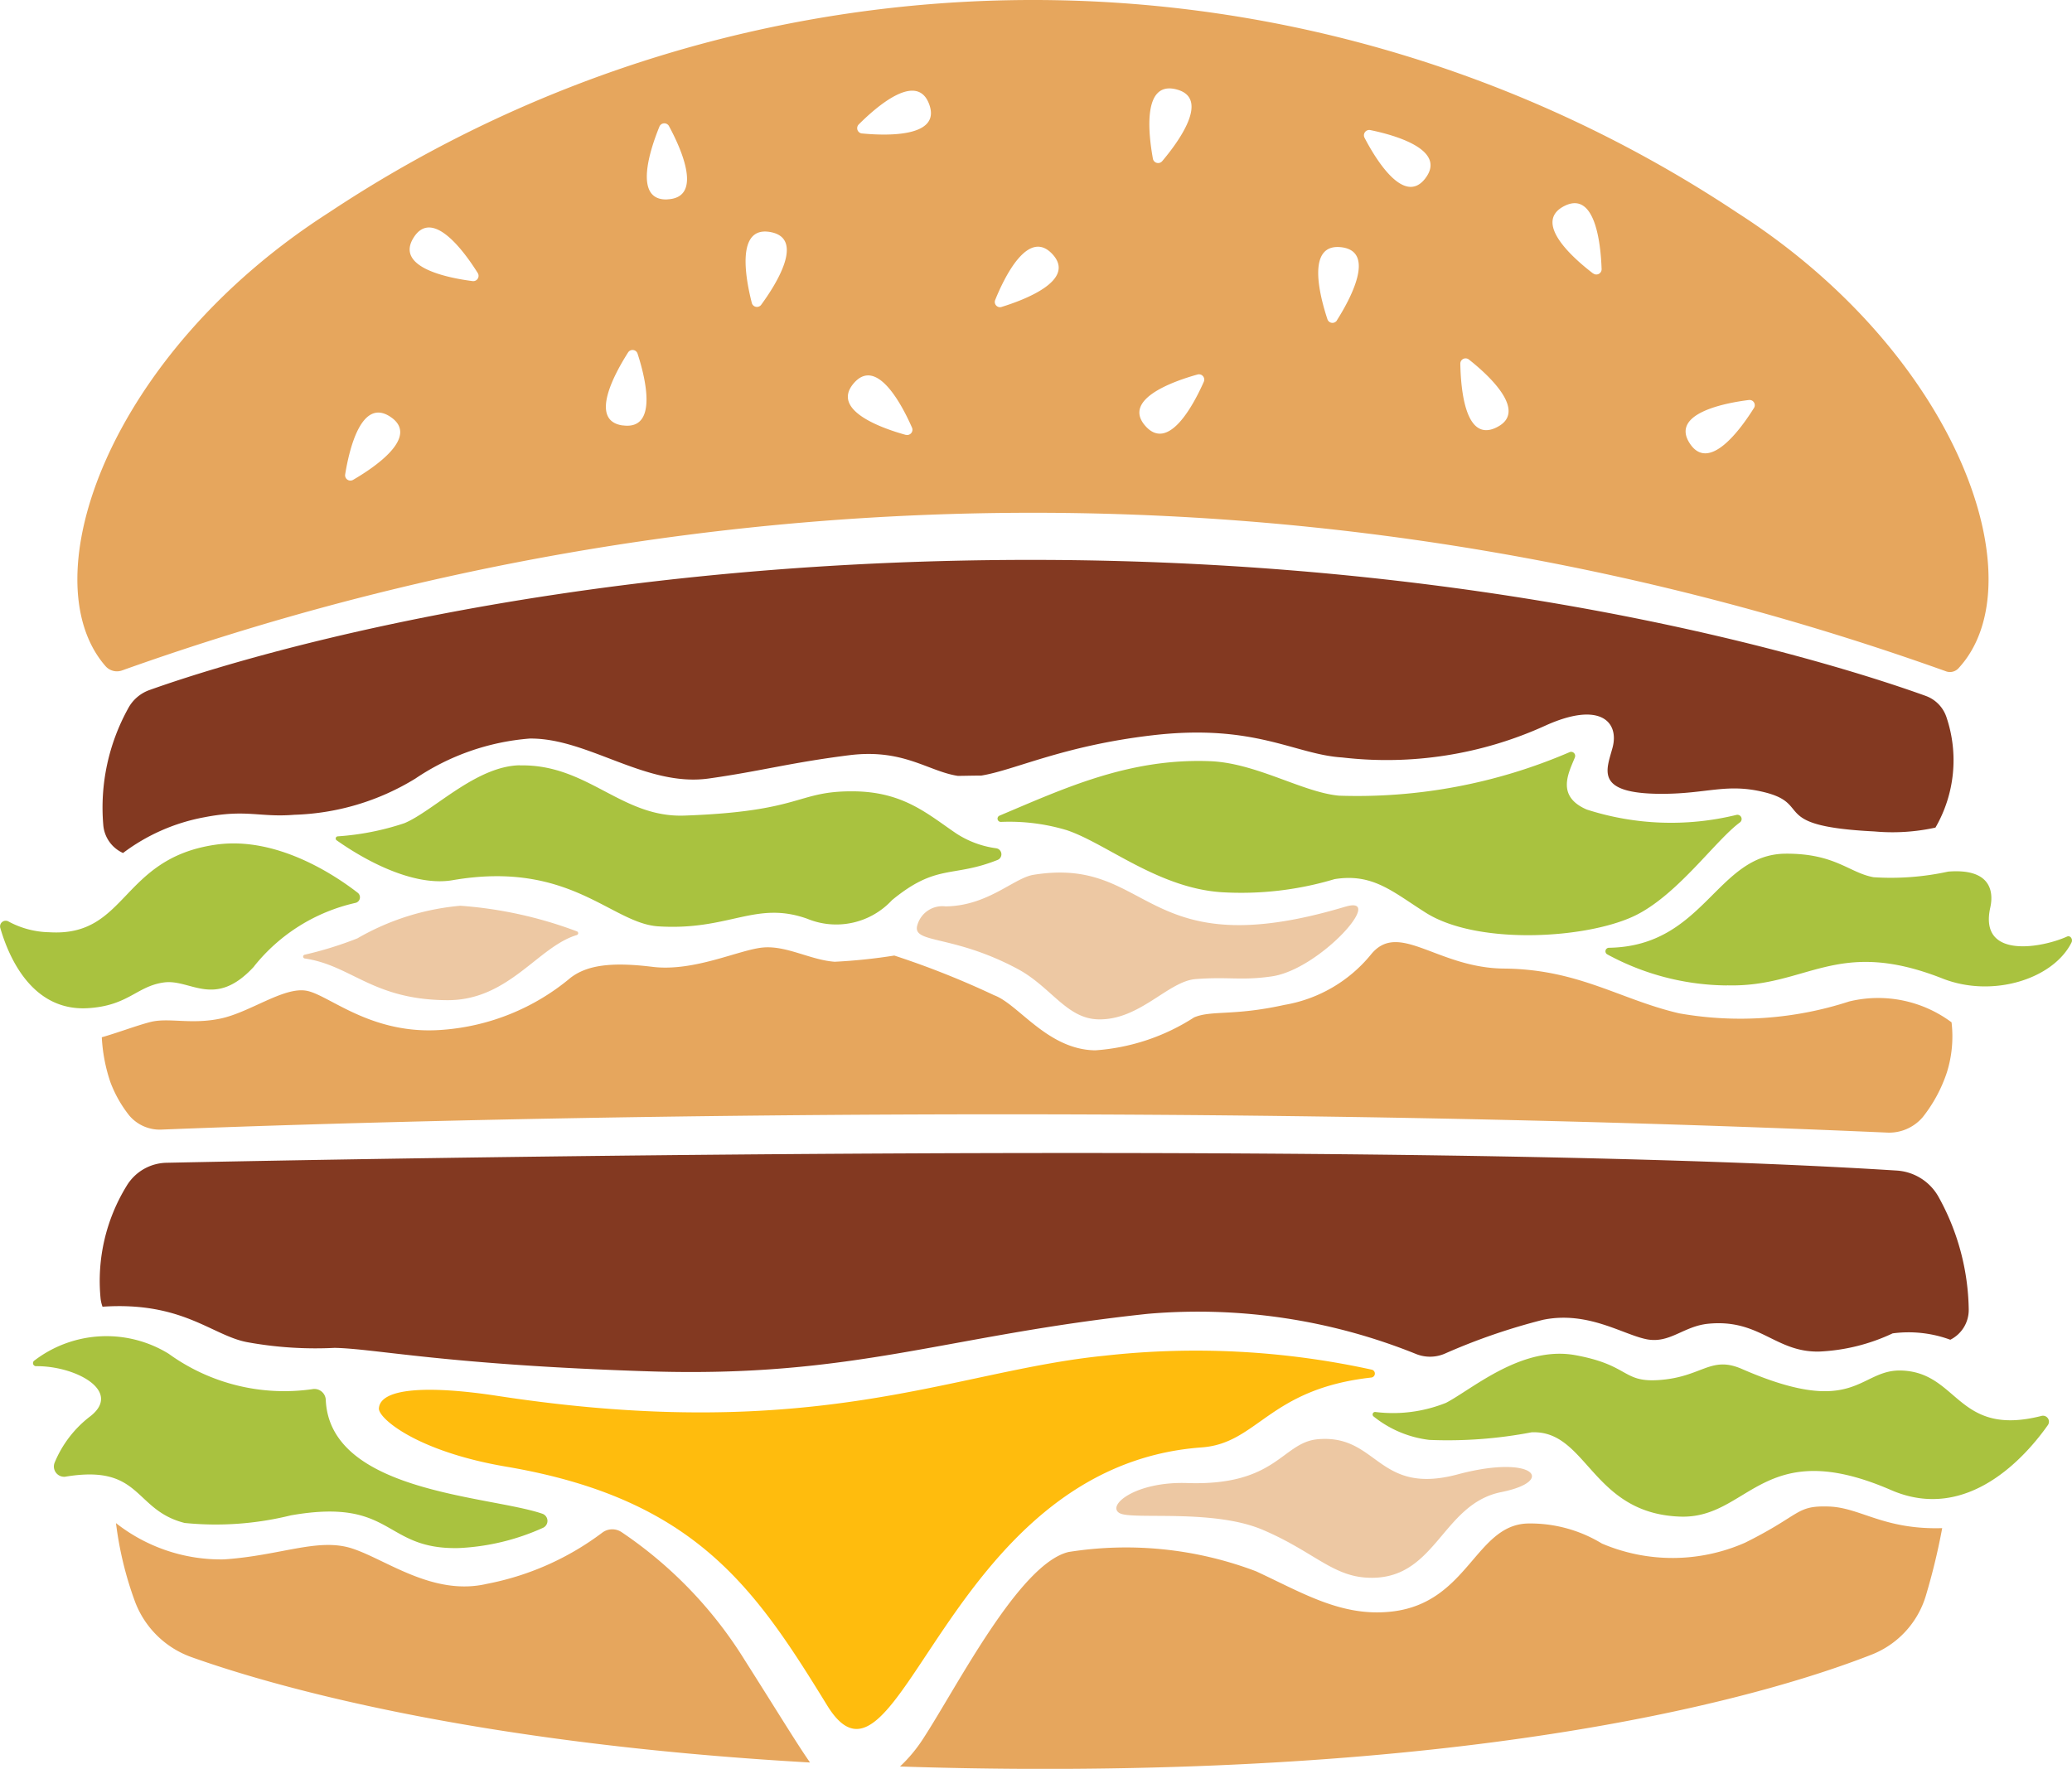
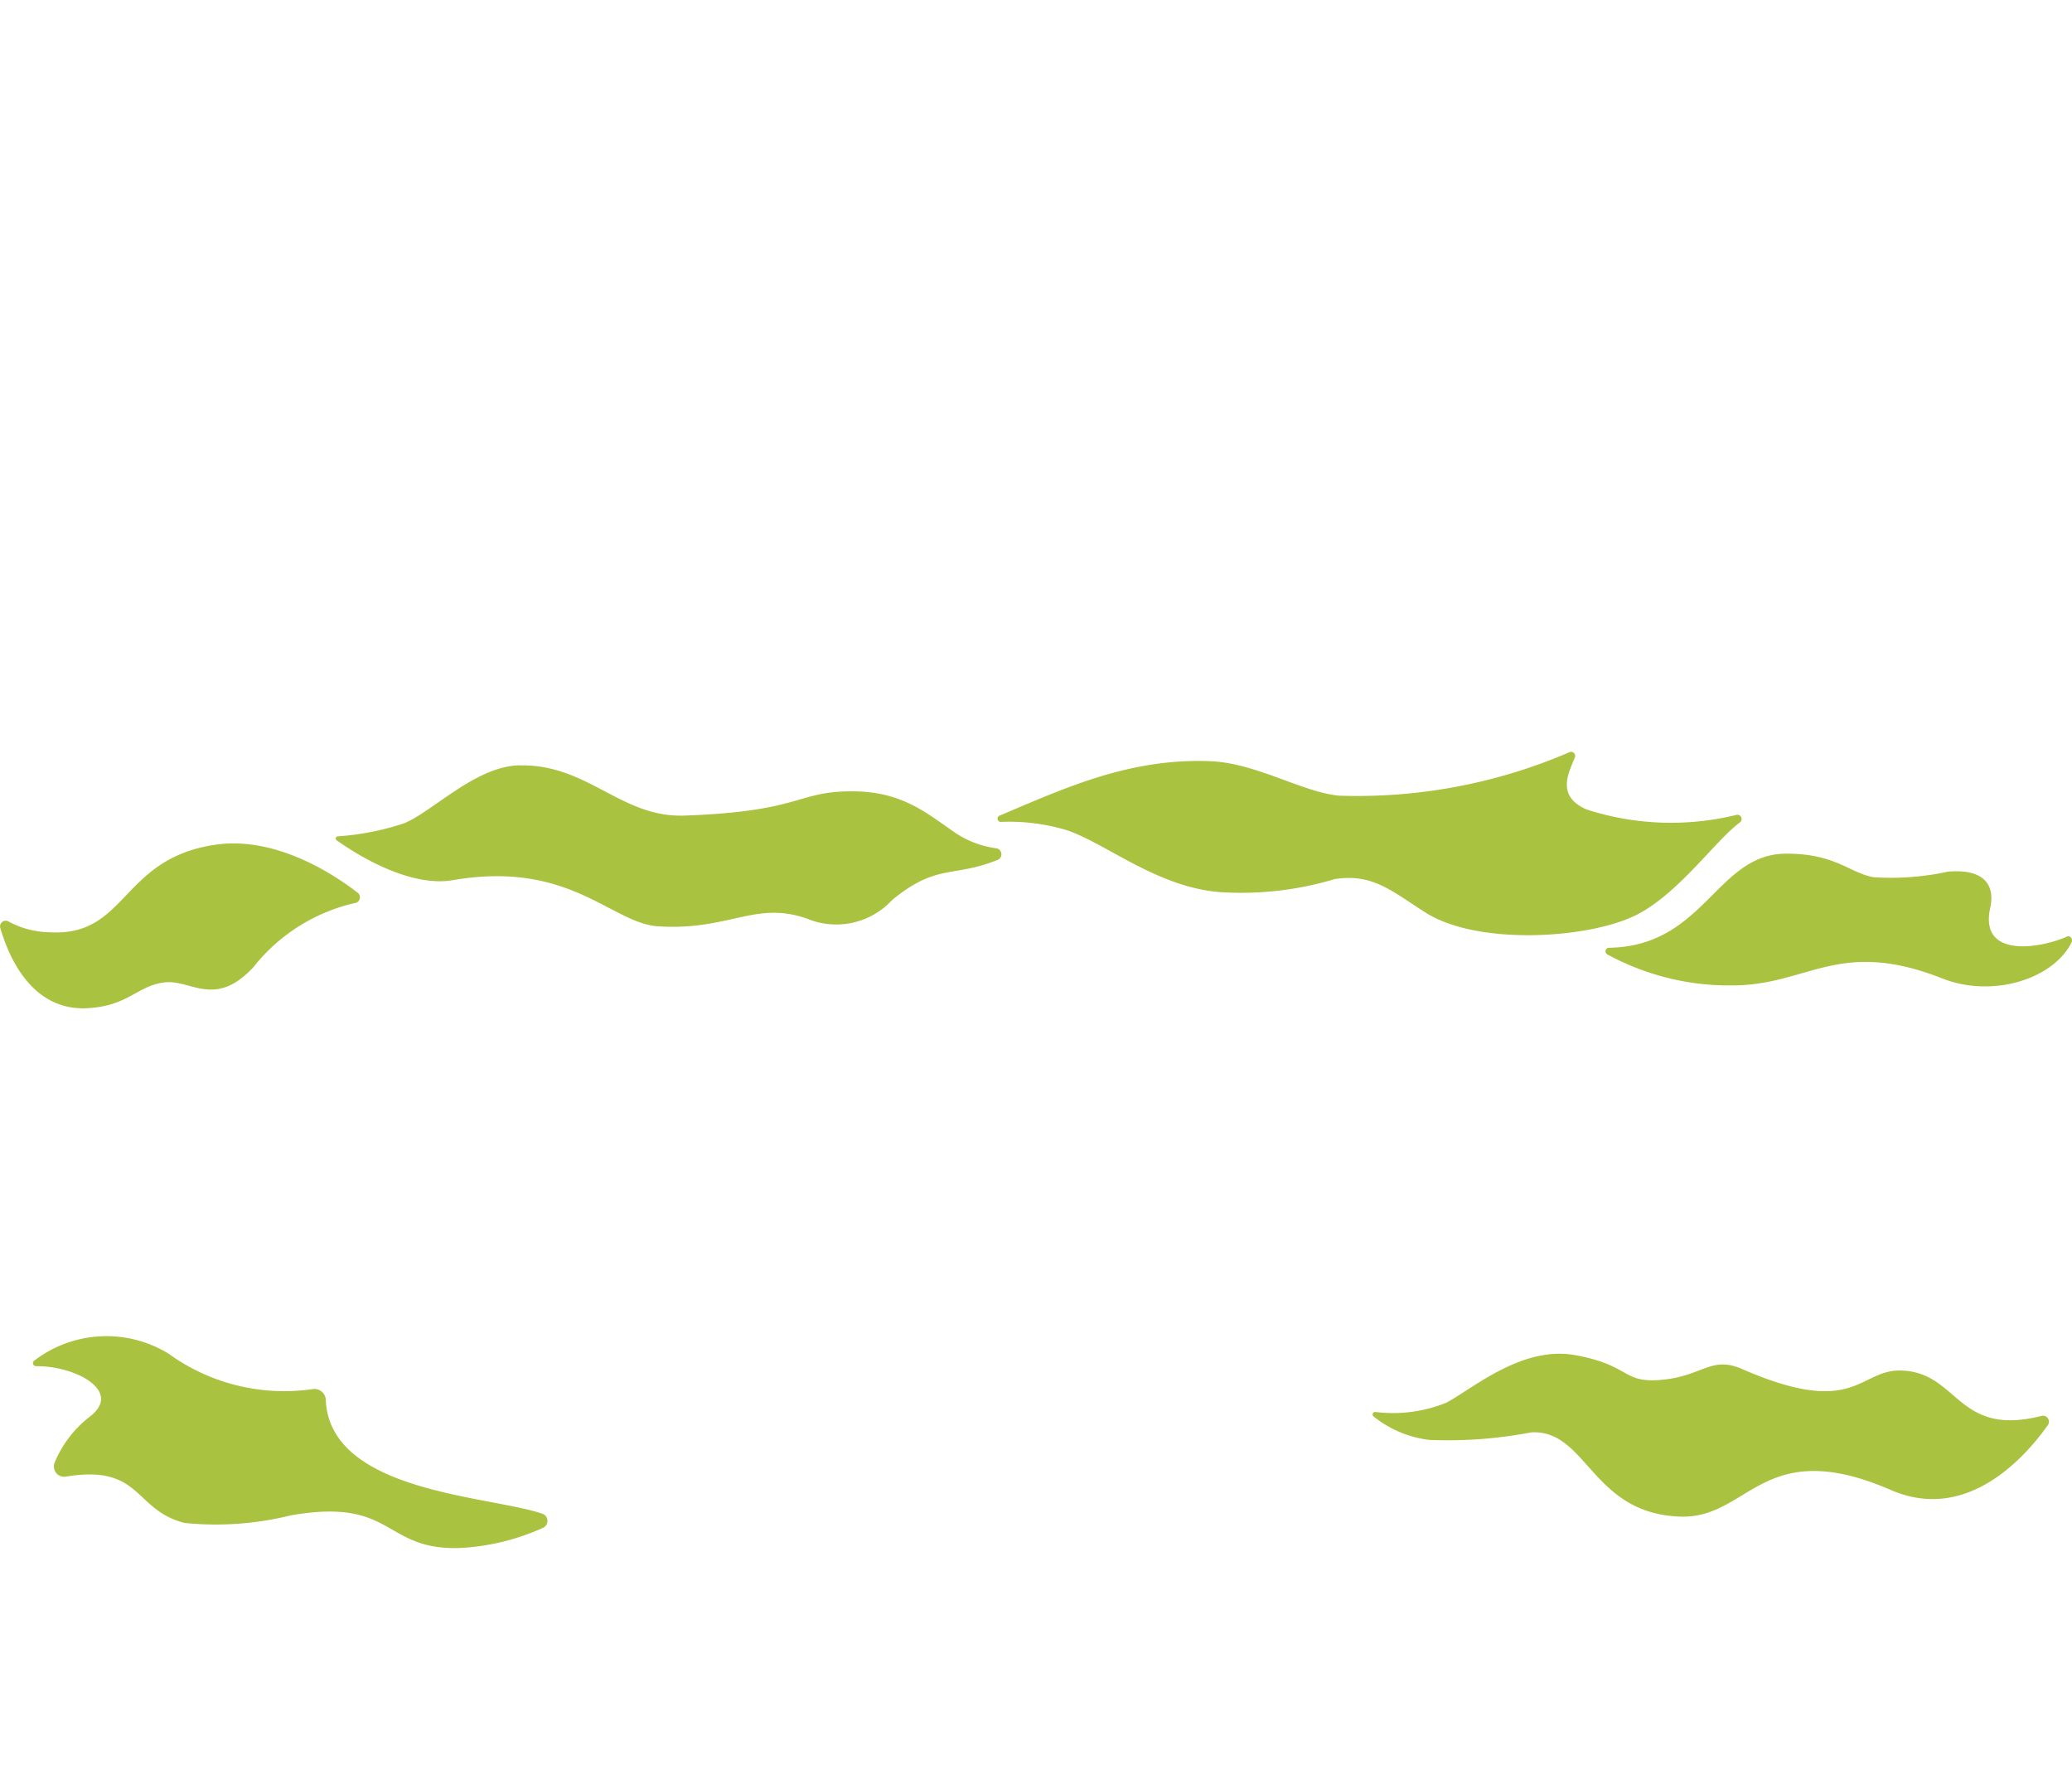
<svg xmlns="http://www.w3.org/2000/svg" width="81.782" height="69.836">
  <g data-name="Group 2038">
-     <path data-name="Path 846" d="M4.076 32.565a8.086 8.086 0 0 1 .975-4.583 1.54 1.54 0 0 1 .839-.735c2.708-.969 15.475-5.142 34.816-5.142s32.486 4.353 35.3 5.369a1.343 1.343 0 0 1 .821.842 5.309 5.309 0 0 1-.428 4.347l-.009.012a7.9 7.9 0 0 1-2.407.151c-4.211-.21-2.4-1.078-4.362-1.553-1.477-.36-2.239.068-4.031.068-2.687 0-2.171-.957-1.943-1.822.272-1.016-.49-1.852-2.658-.868a15.111 15.111 0 0 1-8.006 1.255c-1.878-.115-3.449-1.353-7.513-.874-3.535.416-5.407 1.37-6.739 1.589-.31 0-.617.009-.924.012-1.19-.186-2.15-1.087-4.3-.815-2.36.3-3.458.626-5.531.918-2.49.351-4.772-1.607-7.073-1.577a9.379 9.379 0 0 0-4.513 1.583 9.678 9.678 0 0 1-4.769 1.426c-1.373.112-1.884-.23-3.565.1a7.625 7.625 0 0 0-3.2 1.409 1.328 1.328 0 0 1-.78-1.112zM4.049 51.59c3.16-.213 4.318 1.137 5.706 1.4a15 15 0 0 0 3.449.225c1.612.029 4.392.67 12.415.927 8.124.26 11.674-1.421 19.686-2.271a23 23 0 0 1 10.587 1.586 1.473 1.473 0 0 0 1.131-.012 24.387 24.387 0 0 1 3.881-1.338c1.748-.357 3.116.561 4.058.762s1.477-.517 2.478-.608c2.026-.192 2.628 1.134 4.362 1.1a7.574 7.574 0 0 0 2.9-.718 4.774 4.774 0 0 1 2.277.251 1.315 1.315 0 0 0 .727-1.187 9.416 9.416 0 0 0-1.2-4.468 2.035 2.035 0 0 0-1.654-1.025c-19.739-1.252-61.312-.452-68.27-.307a1.88 1.88 0 0 0-1.589.921 7.163 7.163 0 0 0-1.022 4.448 1.494 1.494 0 0 0 .075.314z" fill="#833921" />
-     <path data-name="Path 847" d="M47.429 57.145c-10.165.738-11.94 14.808-14.781 10.186s-5.2-8.16-12.675-9.427c-3.523-.6-5.044-1.911-5.018-2.3.059-.836 2.067-.895 4.7-.49 12.593 1.925 17.905-.986 23.939-1.589a32.456 32.456 0 0 1 10.555.552.158.158 0 0 1-.027.31c-4.053.452-4.472 2.599-6.693 2.758z" fill="#ffbc0d" />
    <path data-name="Path 848" d="M72.877 57.899c-.02-.012-.017-.009 0 0zm-70.721-.151a.406.406 0 0 0 .413.555c3.042-.511 2.687 1.311 4.719 1.825a12.31 12.31 0 0 0 4.191-.3c4.081-.715 3.624 1.359 6.624 1.291a9.045 9.045 0 0 0 3.331-.8.3.3 0 0 0-.044-.561c-2.094-.712-8.378-.836-8.532-4.495a.45.45 0 0 0-.543-.416 7.785 7.785 0 0 1-5.658-1.4 4.685 4.685 0 0 0-5.3.269.121.121 0 0 0 .059.222c1.556-.018 3.414.975 2.159 1.97a4.414 4.414 0 0 0-1.419 1.84zm60.028-4.244c-2.12-.39-4.073 1.341-5.109 1.881a5.617 5.617 0 0 1-2.8.36.1.1 0 0 0-.068.171 4.319 4.319 0 0 0 2.212.933 17.571 17.571 0 0 0 4.031-.3c2.2-.1 2.36 3.2 5.856 3.328 2.735.106 3.246-3.257 8.334-1.048 3.033 1.317 5.342-1.364 6.19-2.566a.235.235 0 0 0-.257-.36c-3.334.845-3.257-1.713-5.514-1.793-1.7-.062-1.793 1.908-6.305-.062-1.255-.546-1.568.334-3.316.44-1.403.085-1.134-.597-3.254-.984zm-.024-23.6a.16.16 0 0 0-.227-.2 21.18 21.18 0 0 1-9.081 1.71c-1.444-.133-3.266-1.294-5.1-1.362-3.2-.121-5.741 1.072-8.3 2.15a.129.129 0 0 0 .05.248 7.861 7.861 0 0 1 2.6.325c1.553.517 3.612 2.289 6.122 2.451a12.834 12.834 0 0 0 4.451-.517c1.524-.245 2.309.514 3.615 1.335 2.085 1.305 6.512 1.013 8.349.053 1.639-.856 3.077-2.918 4.031-3.624a.167.167 0 0 0-.133-.3 10.848 10.848 0 0 1-5.912-.213c-1.197-.522-.731-1.411-.465-2.052zm-41.65.31c-1.737.038-3.408 1.81-4.548 2.286a10.508 10.508 0 0 1-2.634.52.086.086 0 0 0-.044.154c1.373.969 3.172 1.819 4.58 1.577 4.634-.8 6.255 1.7 8.115 1.822 2.806.18 3.836-1.028 5.883-.3a3 3 0 0 0 3.346-.735c1.769-1.456 2.38-.874 4.164-1.586a.24.24 0 0 0-.05-.461 3.819 3.819 0 0 1-1.574-.582c-1.122-.759-2.073-1.639-4.019-1.666-2.31-.029-1.988.789-6.707.957-2.507.094-3.821-2.041-6.511-1.981zm-10.484 7.941a7.119 7.119 0 0 1 4-2.507.226.226 0 0 0 .094-.4c-.886-.688-3.2-2.244-5.6-1.9-3.771.538-3.485 3.65-6.574 3.458a3.525 3.525 0 0 1-1.6-.419.223.223 0 0 0-.334.251c.328 1.137 1.243 3.29 3.446 3.166 1.612-.092 1.937-.871 3.015-1.016 1.058-.144 2.003 1.058 3.554-.629zm58.132.747c3.172.092 4.309-1.926 8.514-.269 1.97.777 4.365.024 5.088-1.418.071-.139-.05-.3-.18-.236-.951.431-3.485.924-3.024-1.146.154-.694-.035-1.553-1.663-1.421a10.564 10.564 0 0 1-2.941.222c-.966-.174-1.509-.939-3.464-.93-2.744.012-3.207 3.653-6.979 3.715a.139.139 0 0 0-.071.26 10.05 10.05 0 0 0 4.72 1.227z" fill="#a9c23f" />
-     <path data-name="Path 849" d="M22.77 36.771a.077.077 0 0 1 0 .145c-1.533.452-2.687 2.581-5.109 2.572-2.95-.012-3.777-1.37-5.623-1.645a.076.076 0 0 1-.009-.151 14.442 14.442 0 0 0 2.076-.644 9.826 9.826 0 0 1 4.067-1.288 16.375 16.375 0 0 1 4.598 1.011zm30.339-.977c-8.065 2.422-7.616-2.017-12.321-1.255-.774.127-1.8 1.229-3.467 1.246a1.024 1.024 0 0 0-1.11.729c-.239.759 1.373.355 3.963 1.745 1.3.7 1.917 1.94 3.145 1.985 1.654.059 2.779-1.506 3.875-1.589 1.308-.1 1.8.068 3-.106 1.884-.266 4.533-3.237 2.914-2.753zm-8.907 23.951c.5.266 3.683-.183 5.644.656s2.714 1.793 4.064 1.884c2.77.186 2.956-2.9 5.348-3.376 2.194-.44 1.27-1.5-1.719-.7-3.181.851-3.142-1.586-5.511-1.388-1.435.118-1.612 1.852-5.168 1.731-2.056-.069-3.214.9-2.659 1.195z" fill="#edc8a3" />
-     <path data-name="Path 850" d="M68.567 8.396a50.208 50.208 0 0 0-55.592 0C4.266 13.978 1.183 22.858 4.154 26.287a.6.6 0 0 0 .679.177 106.908 106.908 0 0 1 71.956.033.458.458 0 0 0 .5-.1c3.137-3.35.083-12.36-8.722-18.001zM46.453 3.535c1.329.36.03 2.106-.582 2.829a.21.21 0 0 1-.366-.1c-.169-.933-.438-3.11.95-2.729zm-32.516 15.41a.209.209 0 0 1-.313-.213c.151-.942.632-3.08 1.81-2.259 1.133.789-.679 1.997-1.497 2.472zm4.716-7.847c-.945-.121-3.1-.535-2.315-1.736.75-1.155 2.017.614 2.519 1.418a.209.209 0 0 1-.204.318zm5.93 5.7c-1.364-.186-.3-2.085.207-2.882a.208.208 0 0 1 .375.047c.295.904.839 3.027-.582 2.832zm1.763-8.925c-1.373.062-.676-2-.319-2.873a.209.209 0 0 1 .378-.021c.452.836 1.376 2.824-.059 2.891zm3.7 4.158a.209.209 0 0 1-.372-.071c-.236-.924-.653-3.074.756-2.794 1.35.267.178 2.098-.383 2.863zm5.706 5.139c-.918-.254-2.992-.972-2.044-2.05.91-1.037 1.908.895 2.289 1.763a.208.208 0 0 1-.245.284zm-1.728-11.9a.21.21 0 0 1-.13-.357c.673-.673 2.312-2.129 2.788-.777.458 1.298-1.715 1.224-2.657 1.133zm5.511 6.849a.207.207 0 0 1-.254-.278c.357-.883 1.308-2.859 2.271-1.793.922 1.021-1.11 1.789-2.017 2.069zm7.98 2.953c-.387.871-1.394 2.818-2.324 1.725-.892-1.048 1.164-1.757 2.076-2.011a.209.209 0 0 1 .248.284zm5.254-2.424a.208.208 0 0 1-.375-.044c-.3-.907-.859-3.024.564-2.841 1.364.178.319 2.082-.191 2.883zm3.488-5.605c-.839 1.093-1.964-.768-2.4-1.607a.21.21 0 0 1 .23-.3c.929.189 3.041.768 2.17 1.905zm2.8 9.837c-1.24.6-1.4-1.571-1.418-2.519a.208.208 0 0 1 .34-.165c.75.589 2.374 2.062 1.08 2.682zm3.822-6.084c-.759-.579-2.41-2.017-1.131-2.664 1.232-.62 1.435 1.545 1.468 2.493a.208.208 0 0 1-.335.169zm6.349 5.313c-.505.809-1.781 2.593-2.546 1.376-.733-1.164 1.4-1.574 2.342-1.692a.207.207 0 0 1 .206.314zm7.8 24.255a4.743 4.743 0 0 1-.183 1.97 5.744 5.744 0 0 1-.957 1.775 1.745 1.745 0 0 1-1.444.605c-32.574-1.429-62.9-.325-68.037-.118a1.578 1.578 0 0 1-1.308-.558 4.875 4.875 0 0 1-.741-1.311 6.545 6.545 0 0 1-.34-1.775c.6-.168 1.4-.472 1.931-.605.718-.177 1.592.112 2.755-.133s2.487-1.255 3.384-1.1 2.555 1.769 5.378 1.544a8.894 8.894 0 0 0 5.062-2.061c.65-.49 1.592-.626 3.228-.425s3.405-.67 4.344-.762 1.884.493 2.847.561a22 22 0 0 0 2.351-.245 33.935 33.935 0 0 1 3.943 1.568c.966.357 2.109 2.15 3.99 2.174a8.245 8.245 0 0 0 3.9-1.3c.694-.292 1.545-.047 3.562-.493a5.624 5.624 0 0 0 3.405-1.973c1.1-1.388 2.622.517 5.266.538 2.95.026 4.592 1.231 6.922 1.769a13.88 13.88 0 0 0 6.7-.47 4.847 4.847 0 0 1 4.041.823zM31.972 69.585c-13.479-.765-21.331-3.06-24.417-4.161a3.712 3.712 0 0 1-2.242-2.233 13.86 13.86 0 0 1-.735-3.057 6.7 6.7 0 0 0 4.27 1.432c2.265-.156 3.721-.871 5.068-.425s3.187 1.884 5.3 1.391a11.02 11.02 0 0 0 4.566-2.029.659.659 0 0 1 .744-.018 16.653 16.653 0 0 1 4.849 5.026c1.339 2.11 2.086 3.344 2.597 4.074zm44.686-9.25a25.469 25.469 0 0 1-.647 2.673 3.608 3.608 0 0 1-2.138 2.318c-3.6 1.412-13.662 4.512-32.63 4.512-2 0-3.9-.035-5.72-.095a5.822 5.822 0 0 0 .915-1.1c1.344-2.061 3.789-6.9 5.738-7.369a14.459 14.459 0 0 1 7.4.762c1.84.851 3.4 1.825 5.387 1.586 2.986-.357 3.275-3.42 5.339-3.473a5.438 5.438 0 0 1 2.927.792 7.1 7.1 0 0 0 5.647-.033c2.247-1.116 1.993-1.474 3.316-1.429 1.247.044 2.153.921 4.466.853z" fill="#e6a65d" />
  </g>
</svg>